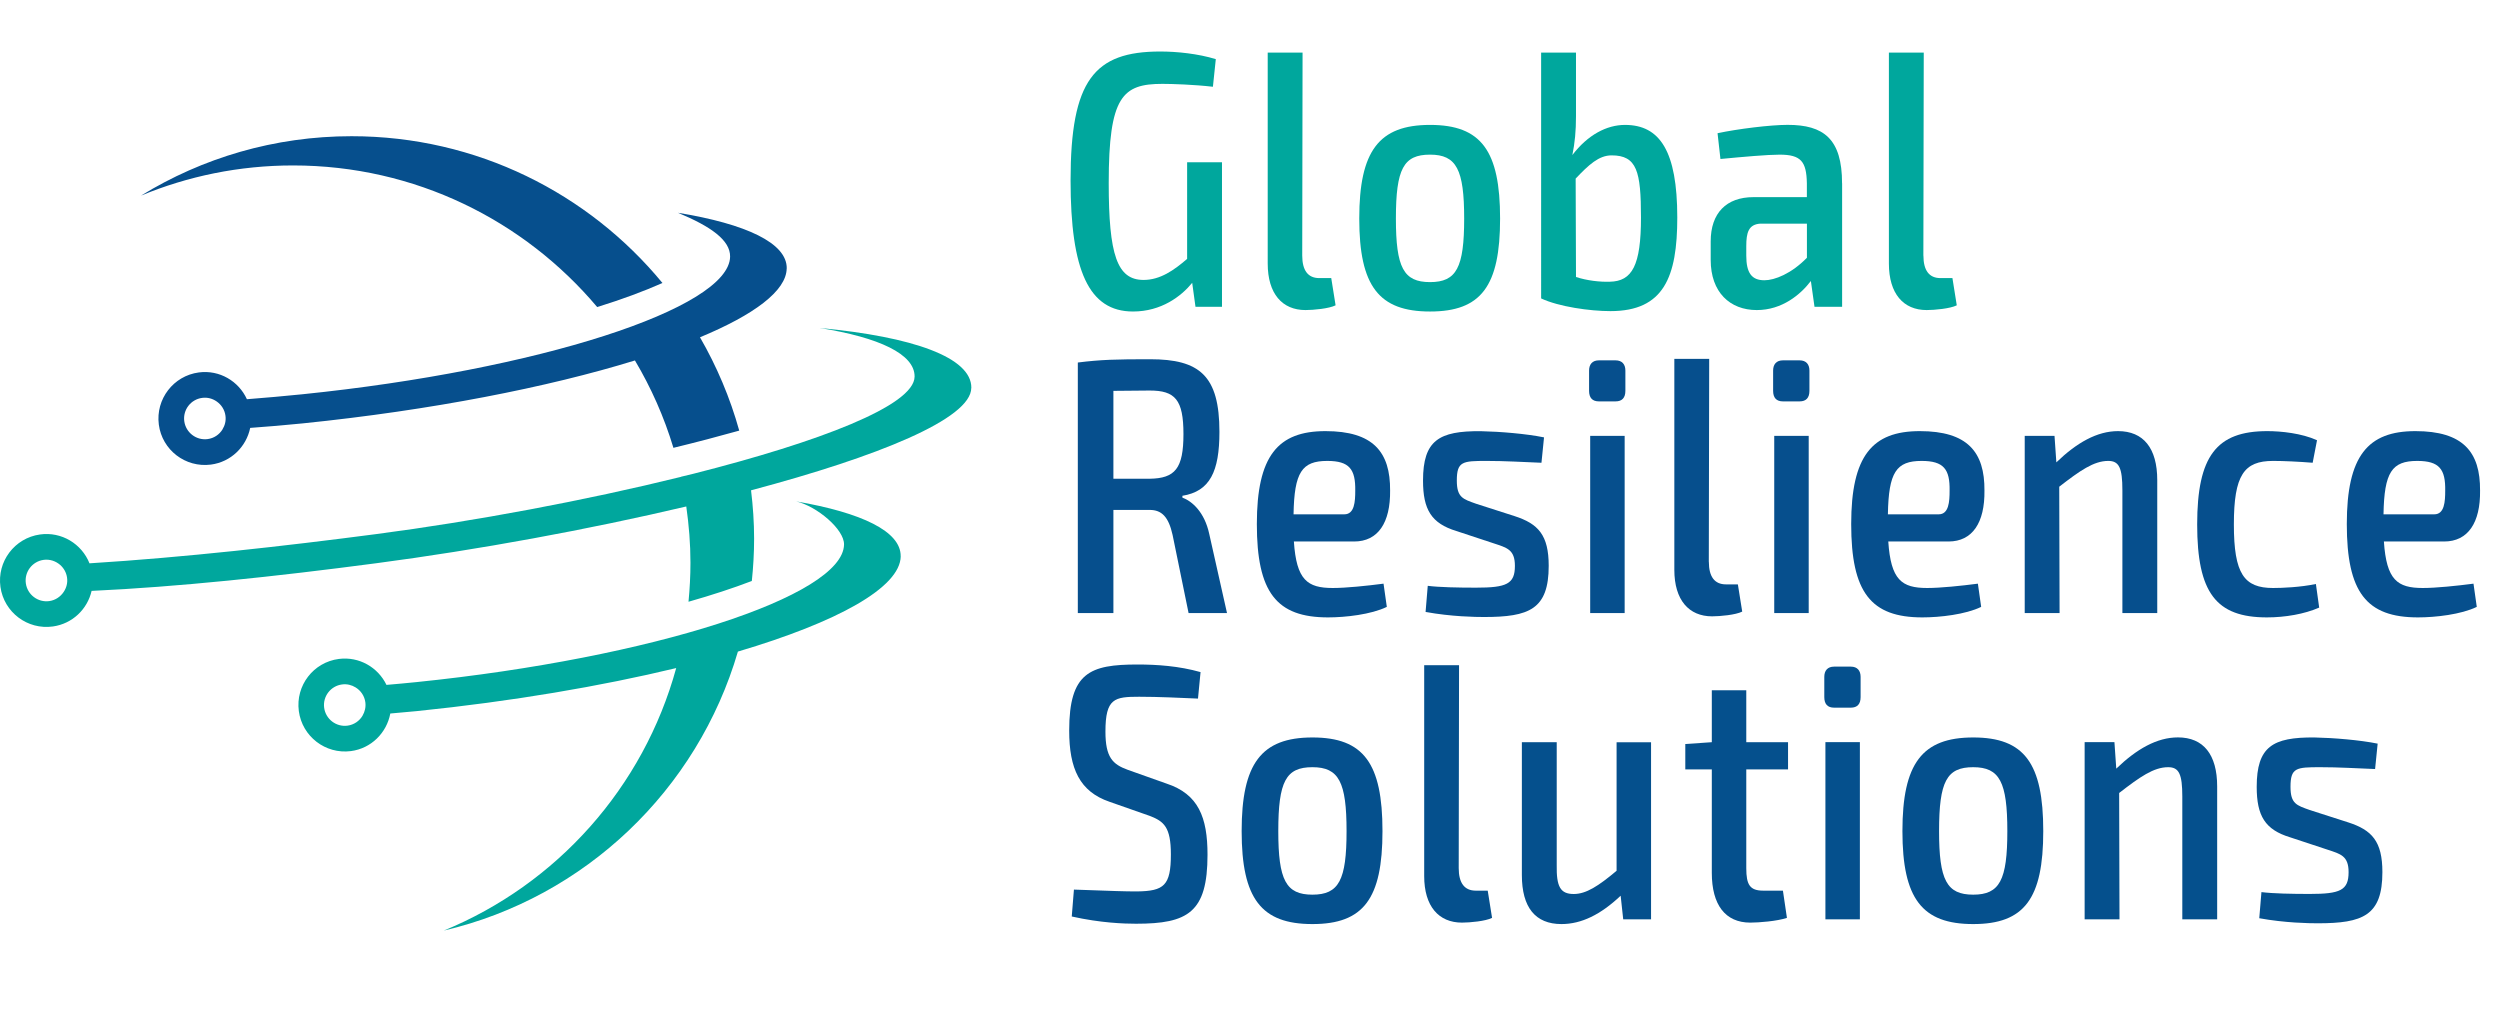
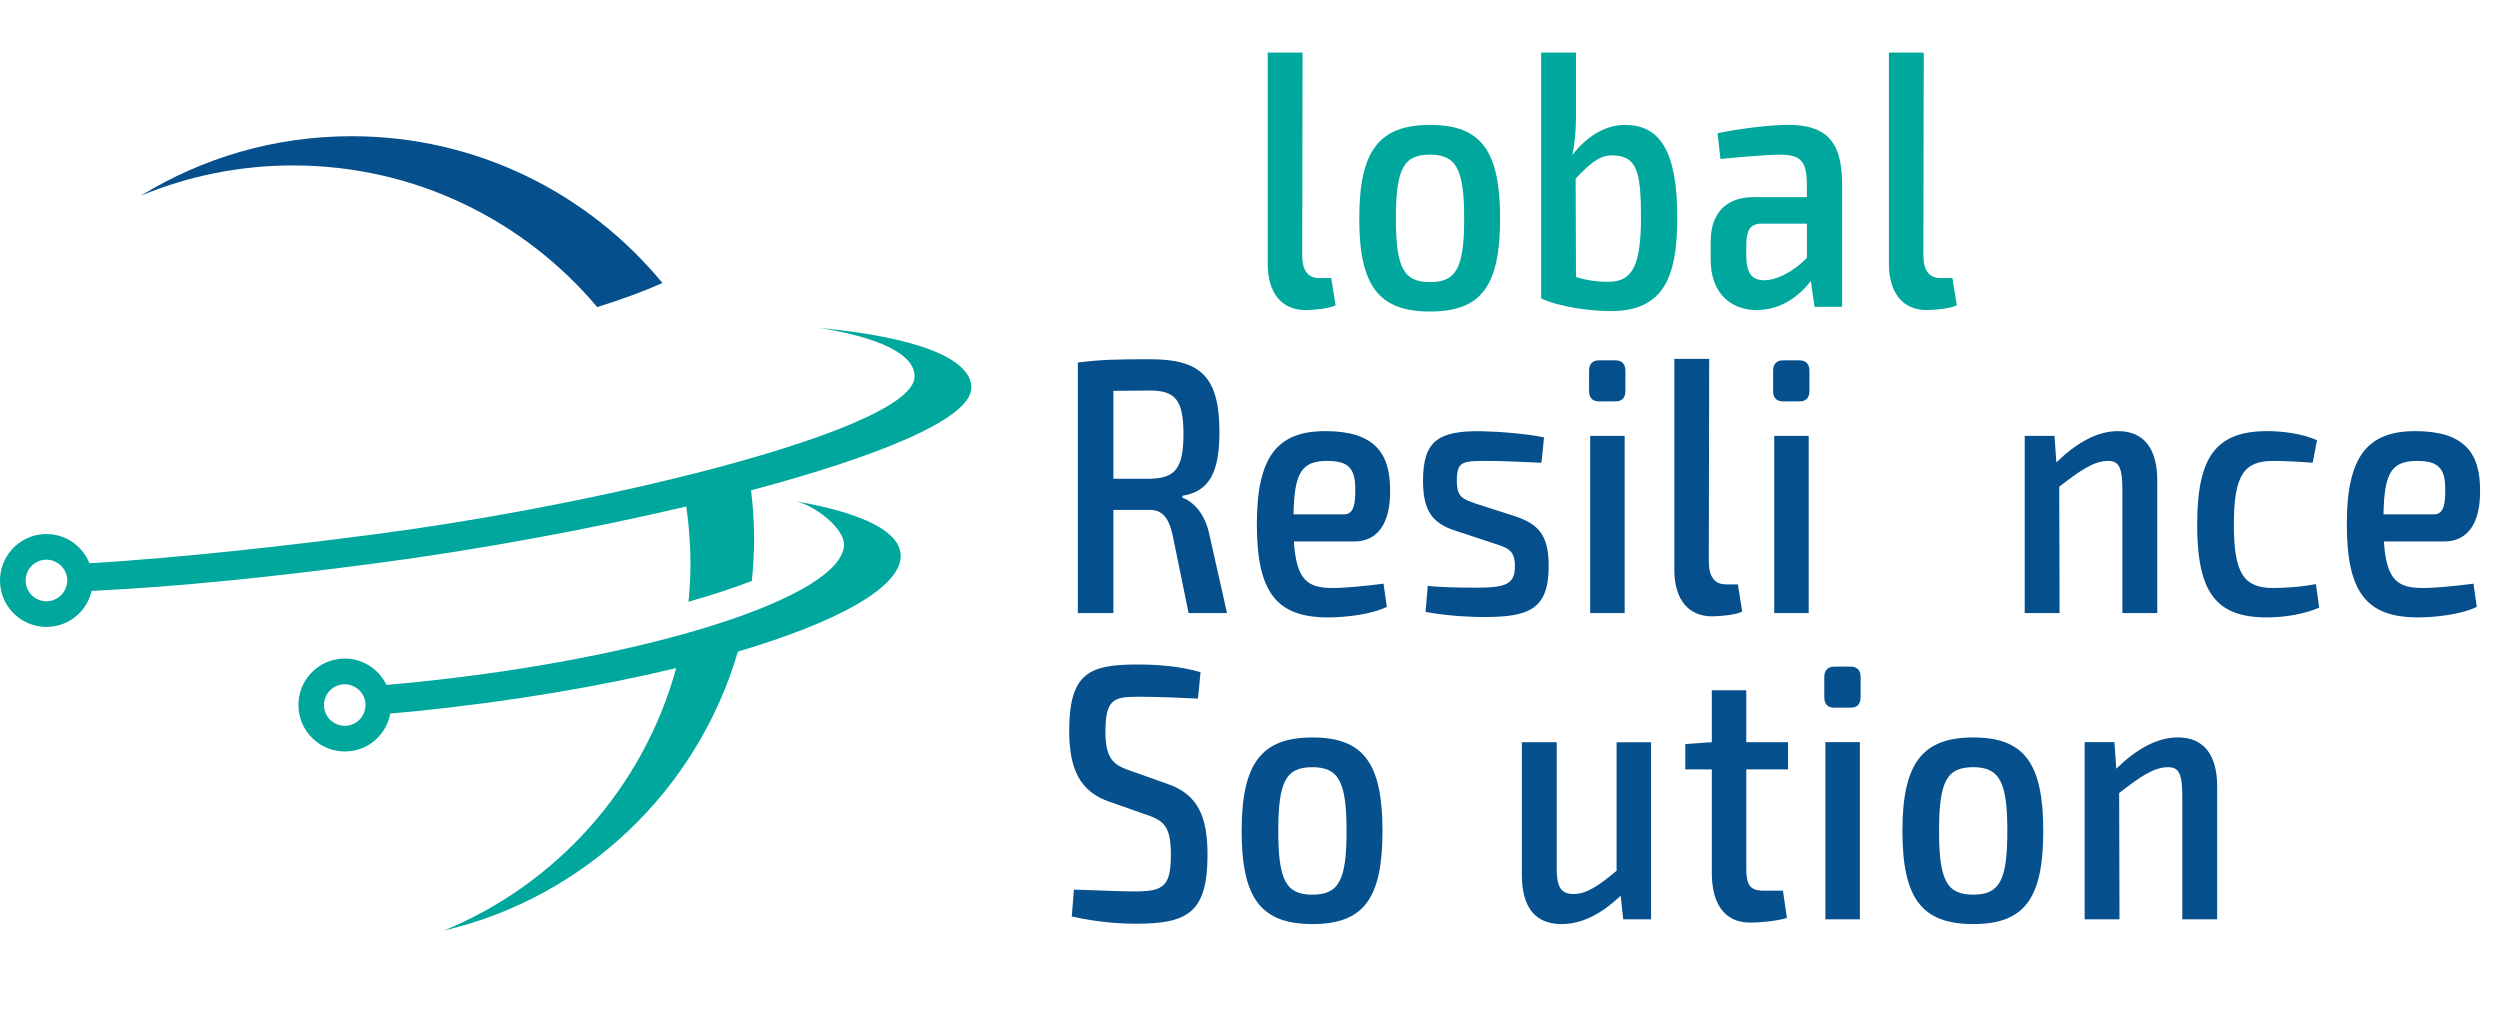
<svg xmlns="http://www.w3.org/2000/svg" id="Layer_1" viewBox="0 0 448.94 183.22">
  <defs>
    <style>.cls-1{fill:#00a79d;}.cls-2{fill:#05508d;}.cls-3{fill:#064f8d;}</style>
  </defs>
  <g>
    <path class="cls-3" d="M107.24,55.14c4.45-1.38,8.39-2.84,11.72-4.32-13.26-16.1-33.35-26.36-55.83-26.36-13.86,0-26.81,3.91-37.81,10.67,8.41-3.49,17.63-5.42,27.31-5.42,21.92,0,41.52,9.89,54.61,25.43Z" />
-     <path class="cls-3" d="M141.28,48.21c.07-4.56-7.28-7.99-19.54-10,5.93,2.46,9.41,4.93,9.37,7.88-.15,9.32-34.54,20.38-76.8,24.71-3.33,.34-6.65,.63-9.97,.89-1.48-3.24-4.91-5.3-8.63-4.81-4.56,.6-7.78,4.79-7.19,9.36,.59,4.57,4.78,7.78,9.35,7.19,3.62-.47,6.36-3.21,7.06-6.59,3.09-.22,6.23-.49,9.43-.81,23.09-2.36,44.08-6.49,59.66-11.3,2.9,4.88,5.24,10.14,6.91,15.69,4.12-1,8.07-2.04,11.82-3.09-1.65-5.93-4.04-11.55-7.05-16.76,9.75-4.05,15.51-8.35,15.57-12.35Zm-101.32,28.9c-.57,.92-1.52,1.59-2.68,1.74-2.04,.27-3.92-1.18-4.19-3.22-.27-2.04,1.18-3.92,3.22-4.18,.96-.13,1.87,.13,2.61,.65,.83,.58,1.43,1.48,1.57,2.57,.12,.89-.1,1.74-.54,2.44Z" />
    <path class="cls-1" d="M161.74,99.9c.07-4.47-6.98-7.83-18.76-9.86,3.74,.89,8.63,5.01,8.59,7.74-.15,9.31-34.54,20.38-76.79,24.71-1.8,.19-3.59,.34-5.38,.5-1.52-3.15-4.9-5.13-8.55-4.66-4.57,.59-7.79,4.78-7.19,9.35,.6,4.57,4.79,7.79,9.35,7.2,3.67-.48,6.43-3.29,7.08-6.75,1.58-.13,3.14-.27,4.74-.43,17.14-1.75,33.12-4.48,46.6-7.73-5.87,21.42-21.44,38.82-41.73,47.14,25.37-5.95,45.55-25.26,52.81-50.1,17.85-5.29,29.15-11.49,29.24-17.11Zm-96.63,28.62c-.57,.95-1.53,1.63-2.71,1.79-2.04,.27-3.92-1.18-4.19-3.22-.27-2.04,1.18-3.92,3.22-4.18,.89-.12,1.73,.1,2.44,.54,.92,.57,1.59,1.52,1.74,2.68,.11,.87-.1,1.7-.51,2.39Z" />
    <path class="cls-1" d="M174.43,69.64c.03-5.45-10.45-9.17-27.24-10.74,10.68,1.7,17.07,4.69,17.05,8.72-.03,5.22-17.18,11.74-39.66,17.44-.76,.19-1.51,.37-2.28,.55,0,0,0,.01,0,.02-17.15,4.24-37.08,7.97-54.81,10.29-16.42,2.15-34.34,4.17-51.42,5.24-1.39-3.49-5.01-5.73-8.89-5.18-4.56,.64-7.74,4.86-7.1,9.42,.64,4.56,4.86,7.74,9.42,7.1,3.52-.49,6.2-3.12,6.95-6.39,15.51-.72,32.73-2.54,51.15-4.97,18.19-2.4,38.04-6.04,55.64-10.19,.47,3.31,.75,6.68,.75,10.12,0,2.36-.13,4.69-.35,6.99,4.19-1.19,8-2.44,11.37-3.73,.26-2.49,.41-5.01,.41-7.58,0-2.95-.2-5.85-.55-8.7,22.81-6.07,39.52-12.84,39.55-18.39ZM11.44,106.29c-.57,.86-1.48,1.49-2.58,1.65-2.04,.29-3.93-1.14-4.22-3.18-.29-2.04,1.14-3.93,3.18-4.22,1.13-.16,2.19,.22,2.99,.91,.64,.57,1.1,1.35,1.23,2.27,.14,.94-.11,1.84-.6,2.57Z" />
  </g>
  <g>
-     <path class="cls-1" d="M219.44,55.09h-4.76l-.59-4.3c-1.96,2.41-5.54,5.15-10.63,5.15-7.95,0-11.21-7.37-11.21-23.54,0-18,4.24-23.15,16.1-23.15,3,0,6.78,.39,9.98,1.37l-.52,4.96c-3.33-.39-7.37-.52-9.06-.52-7.17,0-9.65,2.22-9.65,17.8,0,12.91,1.5,17.41,6.26,17.41,3,0,5.48-1.76,7.82-3.78V29.14h6.26v25.95Z" />
    <path class="cls-1" d="M233.85,45.9c0,2.67,1.04,4.04,3.06,4.04h2.15l.78,4.89c-1.17,.59-3.98,.85-5.41,.85-4.17,0-6.78-2.93-6.78-8.35V9.45h6.26l-.06,36.45Z" />
    <path class="cls-1" d="M269.38,39.25c0,12.13-3.39,16.69-12.58,16.69s-12.71-4.56-12.71-16.69,3.52-16.82,12.71-16.82,12.58,4.63,12.58,16.82Zm-18.71,0c0,8.8,1.37,11.41,6.13,11.41s6.13-2.61,6.13-11.41-1.37-11.48-6.13-11.48-6.13,2.54-6.13,11.48Z" />
    <path class="cls-1" d="M301.2,39.05c0,10.69-2.41,16.82-12,16.82-3.65,0-9.26-.78-12.45-2.28V9.45h6.26v11.41c0,2.67-.2,4.76-.65,6.98,2.74-3.59,6.13-5.41,9.45-5.41,6.26,0,9.39,4.7,9.39,16.63Zm-6.52,0c0-8.28-.72-11.15-5.28-11.15-2.28,0-4.11,1.7-6.45,4.17l.06,17.67c1.96,.65,4.3,.91,6.06,.85,4.04-.07,5.61-2.93,5.61-11.54Z" />
    <path class="cls-1" d="M330.8,32.92v22.17h-4.96l-.65-4.63c-1.83,2.41-5.15,5.22-9.71,5.22-4.83,0-8.28-3.2-8.28-9v-3.33c0-5.09,2.8-7.95,7.69-7.95h9.58v-2.48c-.07-3.91-1.04-5.15-4.89-5.15-2.15,0-6.58,.39-10.63,.78l-.52-4.63c3.65-.78,9.52-1.5,12.58-1.5,6.46,0,9.78,2.48,9.78,10.5Zm-6.32,13.37v-6.13h-8.35c-2.15,.13-2.54,1.63-2.54,4.04v1.7c0,3.13,.98,4.43,3.26,4.43,1.83,0,4.83-1.17,7.63-4.04Z" />
    <path class="cls-1" d="M345.4,45.9c0,2.67,1.04,4.04,3.06,4.04h2.15l.78,4.89c-1.17,.59-3.98,.85-5.41,.85-4.17,0-6.78-2.93-6.78-8.35V9.45h6.26l-.07,36.45Z" />
    <path class="cls-3" d="M213.44,110.09l-2.87-14.02c-.72-3.26-1.96-4.5-4.11-4.5h-6.52v18.52h-6.39v-44.99c4.11-.52,6.91-.59,12.98-.59,8.87,0,12.45,2.93,12.45,13.04,0,7.11-1.7,10.69-6.65,11.48v.33c1.76,.65,3.98,2.61,4.82,6.52l3.19,14.21h-6.91Zm-6.98-24.12c4.56-.07,6.06-1.83,6.06-8.02s-1.5-7.82-6.06-7.82l-6.52,.06v15.78h6.52Z" />
    <path class="cls-3" d="M248.45,104.81l.59,4.17c-2.8,1.37-7.43,1.89-10.56,1.89-9.26,0-12.78-4.5-12.78-16.76s3.78-16.69,12.32-16.69,11.67,3.72,11.61,10.69c.06,5.74-2.15,9.13-6.46,9.13h-10.82c.46,6.91,2.41,8.35,6.98,8.35,2.41,0,6.13-.39,9.13-.78Zm-16.17-12.45h9.13c1.83,0,1.96-2.28,1.96-4.24,.06-3.85-1.04-5.35-5.02-5.35-4.56,0-5.93,2.02-6.06,9.58Z" />
    <path class="cls-3" d="M277.27,78.54l-.46,4.56c-3.33-.13-6.52-.33-9.85-.33-4.3,0-5.35,.07-5.35,3.52,0,3.06,1.11,3.33,3.46,4.17l6.91,2.22c4.24,1.37,6.13,3.39,6.13,8.93,0,7.82-3.52,9.19-11.61,9.19-1.5,0-5.87-.06-10.5-.91l.39-4.69c2.02,.26,5.48,.33,8.67,.33,5.48,0,6.98-.65,6.98-3.91,0-2.93-1.43-3.26-3.78-4.04l-6.72-2.22c-4.5-1.37-6-3.85-6-9.06,0-7.24,2.87-8.93,10.37-8.87,3.46,.07,8.15,.46,11.35,1.11Z" />
    <path class="cls-3" d="M290.12,64.71c1.17,0,1.76,.72,1.76,1.83v3.65c0,1.24-.59,1.89-1.76,1.89h-3c-1.17,0-1.76-.65-1.76-1.89v-3.65c0-1.11,.59-1.83,1.76-1.83h3Zm-4.56,45.38v-31.82h6.19v31.82h-6.19Z" />
    <path class="cls-3" d="M306.87,100.9c0,2.67,1.04,4.04,3.06,4.04h2.15l.78,4.89c-1.17,.59-3.98,.85-5.41,.85-4.17,0-6.78-2.93-6.78-8.35v-37.88h6.26l-.07,36.45Z" />
    <path class="cls-3" d="M323.17,64.71c1.17,0,1.76,.72,1.76,1.83v3.65c0,1.24-.59,1.89-1.76,1.89h-3c-1.17,0-1.76-.65-1.76-1.89v-3.65c0-1.11,.59-1.83,1.76-1.83h3Zm-4.56,45.38v-31.82h6.19v31.82h-6.19Z" />
-     <path class="cls-3" d="M355.18,104.81l.59,4.17c-2.8,1.37-7.43,1.89-10.56,1.89-9.26,0-12.78-4.5-12.78-16.76s3.78-16.69,12.32-16.69,11.67,3.72,11.61,10.69c.07,5.74-2.15,9.13-6.45,9.13h-10.82c.46,6.91,2.41,8.35,6.98,8.35,2.41,0,6.13-.39,9.13-.78Zm-16.17-12.45h9.13c1.83,0,1.96-2.28,1.96-4.24,.07-3.85-1.04-5.35-5.02-5.35-4.56,0-5.93,2.02-6.06,9.58Z" />
    <path class="cls-3" d="M387.39,86.23v23.86h-6.26v-22.04c0-4.04-.59-5.28-2.54-5.28-2.61,0-5.09,1.76-8.8,4.63l.06,22.69h-6.26v-31.82h5.35l.33,4.76c3.65-3.52,7.3-5.61,11.08-5.61,4.56,0,7.04,3.06,7.04,8.8Z" />
    <path class="cls-3" d="M416.08,79.06l-.78,4.04c-2.48-.2-5.22-.33-7.11-.33-5.22,0-7.04,2.54-7.04,11.41s1.83,11.41,7.04,11.41c1.63,0,4.89-.13,7.69-.72l.59,4.24c-2.67,1.17-6.13,1.76-9.39,1.76-9.13,0-12.52-4.43-12.52-16.69s3.46-16.76,12.58-16.76c2.54,0,6.19,.39,8.93,1.63Z" />
    <path class="cls-3" d="M444.18,104.81l.59,4.17c-2.8,1.37-7.43,1.89-10.56,1.89-9.26,0-12.78-4.5-12.78-16.76s3.78-16.69,12.32-16.69,11.67,3.72,11.61,10.69c.07,5.74-2.15,9.13-6.45,9.13h-10.82c.46,6.91,2.41,8.35,6.98,8.35,2.41,0,6.13-.39,9.13-.78Zm-16.17-12.45h9.13c1.83,0,1.96-2.28,1.96-4.24,.07-3.85-1.04-5.35-5.02-5.35-4.56,0-5.93,2.02-6.06,9.58Z" />
    <path class="cls-2" d="M215.59,120.69l-.46,4.76c-2.93-.13-7.11-.33-10.56-.33-4.43,0-6.06,.26-6.06,6.26,0,4.63,1.3,5.87,3.98,6.85l6.98,2.48c5.74,1.89,7.37,6.06,7.37,12.78,0,10.37-3.52,12.39-12.84,12.39-2.09,0-6.32-.13-11.54-1.3l.39-4.83c7.37,.26,9,.33,11.35,.33,4.82-.07,6.06-1.04,6.06-6.65,0-4.89-1.24-5.93-3.78-6.91l-7.24-2.54c-5.35-1.83-7.24-5.93-7.24-12.78,0-10.43,3.72-11.87,12.26-11.87,3.46,0,7.43,.26,11.35,1.37Z" />
    <path class="cls-2" d="M248.26,149.25c0,12.13-3.39,16.69-12.58,16.69s-12.71-4.56-12.71-16.69,3.52-16.82,12.71-16.82,12.58,4.63,12.58,16.82Zm-18.71,0c0,8.8,1.37,11.41,6.13,11.41s6.13-2.61,6.13-11.41-1.37-11.48-6.13-11.48-6.13,2.54-6.13,11.48Z" />
-     <path class="cls-2" d="M261.95,155.9c0,2.67,1.04,4.04,3.06,4.04h2.15l.78,4.89c-1.17,.59-3.98,.85-5.41,.85-4.17,0-6.78-2.93-6.78-8.35v-37.88h6.26l-.06,36.45Z" />
    <path class="cls-2" d="M296.51,165.09h-5.02l-.46-4.24c-3.59,3.39-7.04,5.09-10.63,5.09-4.7,0-7.11-3-7.11-8.8v-23.86h6.26v22.04c-.07,3.91,.65,5.22,3.06,5.22,2.22,0,4.43-1.43,7.69-4.17v-23.08h6.19v31.82Z" />
    <path class="cls-2" d="M313.59,155.9c0,3,.65,4.04,3.06,4.04h3.52l.72,4.89c-1.76,.59-5.02,.85-6.58,.85-4.5,0-6.91-3.2-6.91-8.93v-18.58h-4.76v-4.56l4.76-.33v-9.32h6.19v9.32h7.5v4.89h-7.5v17.73Z" />
    <path class="cls-2" d="M332.36,119.71c1.17,0,1.76,.72,1.76,1.83v3.65c0,1.24-.59,1.89-1.76,1.89h-3c-1.17,0-1.76-.65-1.76-1.89v-3.65c0-1.11,.59-1.83,1.76-1.83h3Zm-4.56,45.38v-31.82h6.19v31.82h-6.19Z" />
    <path class="cls-2" d="M366.92,149.25c0,12.13-3.39,16.69-12.58,16.69s-12.71-4.56-12.71-16.69,3.52-16.82,12.71-16.82,12.58,4.63,12.58,16.82Zm-18.71,0c0,8.8,1.37,11.41,6.13,11.41s6.13-2.61,6.13-11.41-1.37-11.48-6.13-11.48-6.13,2.54-6.13,11.48Z" />
    <path class="cls-2" d="M398.15,141.23v23.86h-6.26v-22.04c0-4.04-.59-5.28-2.54-5.28-2.61,0-5.09,1.76-8.8,4.63l.06,22.69h-6.26v-31.82h5.35l.33,4.76c3.65-3.52,7.3-5.61,11.08-5.61,4.56,0,7.04,3.06,7.04,8.8Z" />
-     <path class="cls-2" d="M426.97,133.54l-.46,4.56c-3.33-.13-6.52-.33-9.84-.33-4.3,0-5.35,.07-5.35,3.52,0,3.06,1.11,3.33,3.46,4.17l6.91,2.22c4.24,1.37,6.13,3.39,6.13,8.93,0,7.82-3.52,9.19-11.61,9.19-1.5,0-5.87-.06-10.5-.91l.39-4.69c2.02,.26,5.48,.33,8.67,.33,5.48,0,6.98-.65,6.98-3.91,0-2.93-1.43-3.26-3.78-4.04l-6.72-2.22c-4.5-1.37-6-3.85-6-9.06,0-7.24,2.87-8.93,10.37-8.87,3.46,.07,8.15,.46,11.35,1.11Z" />
  </g>
</svg>